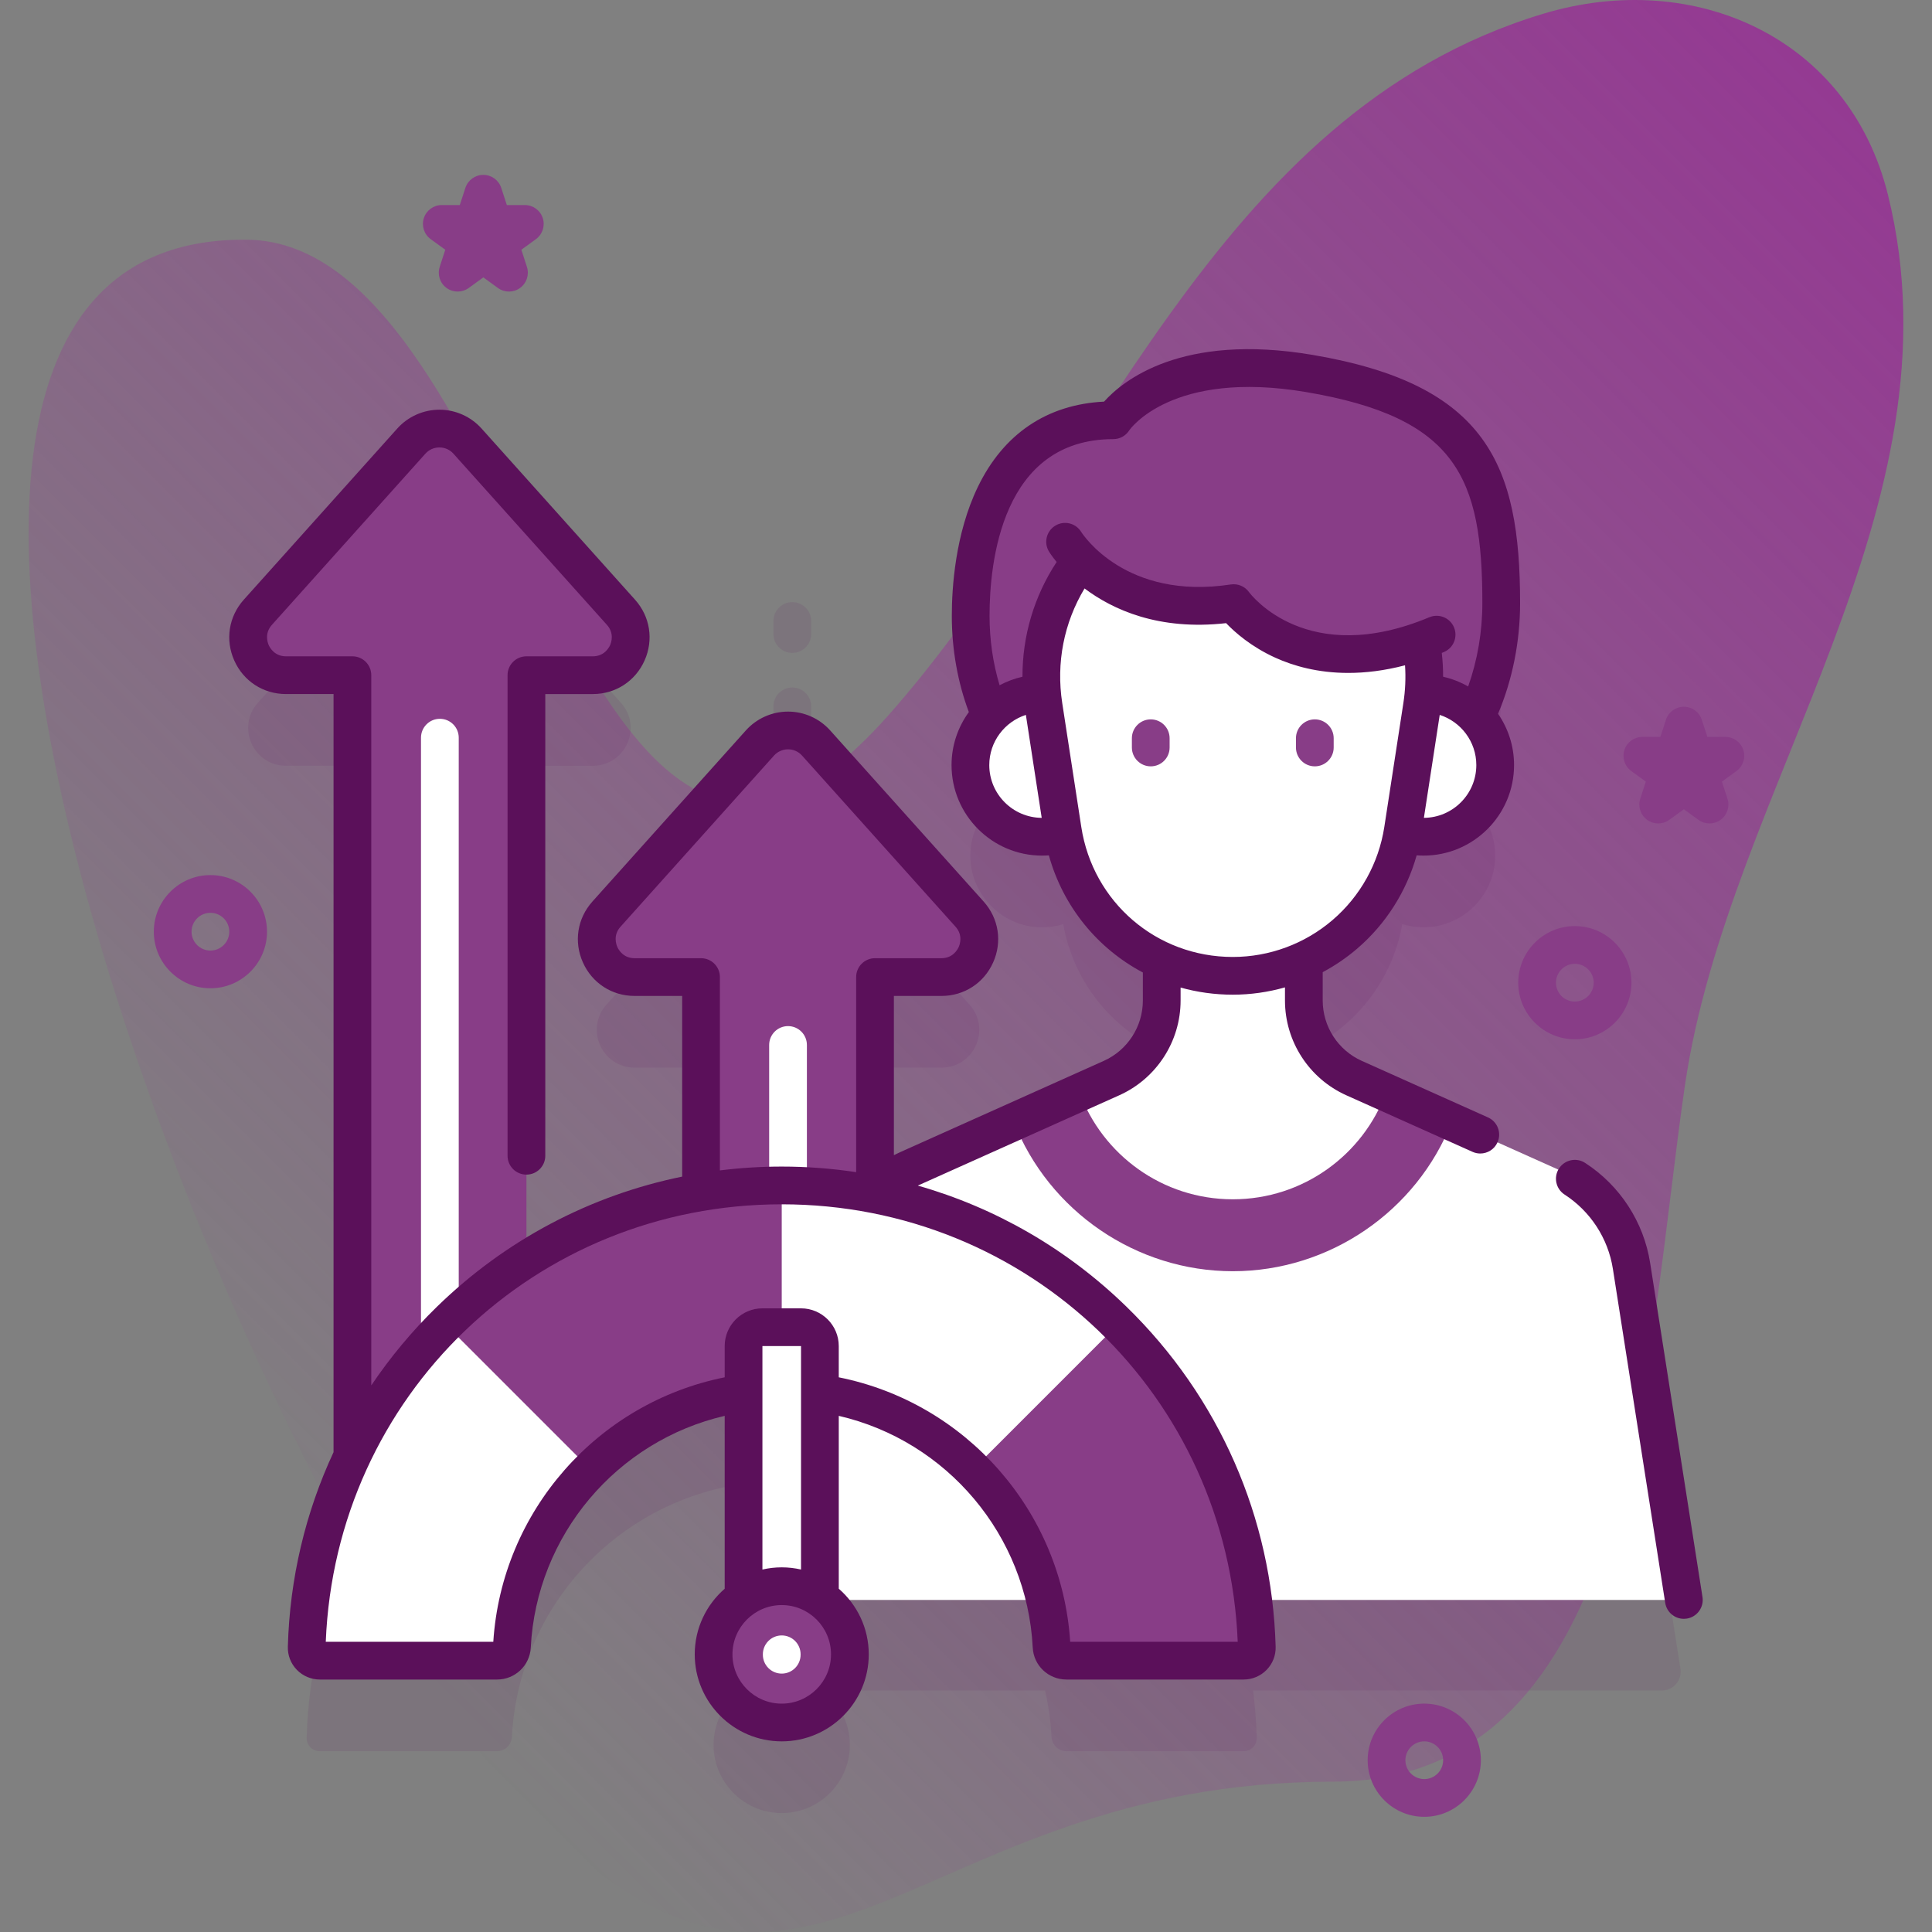
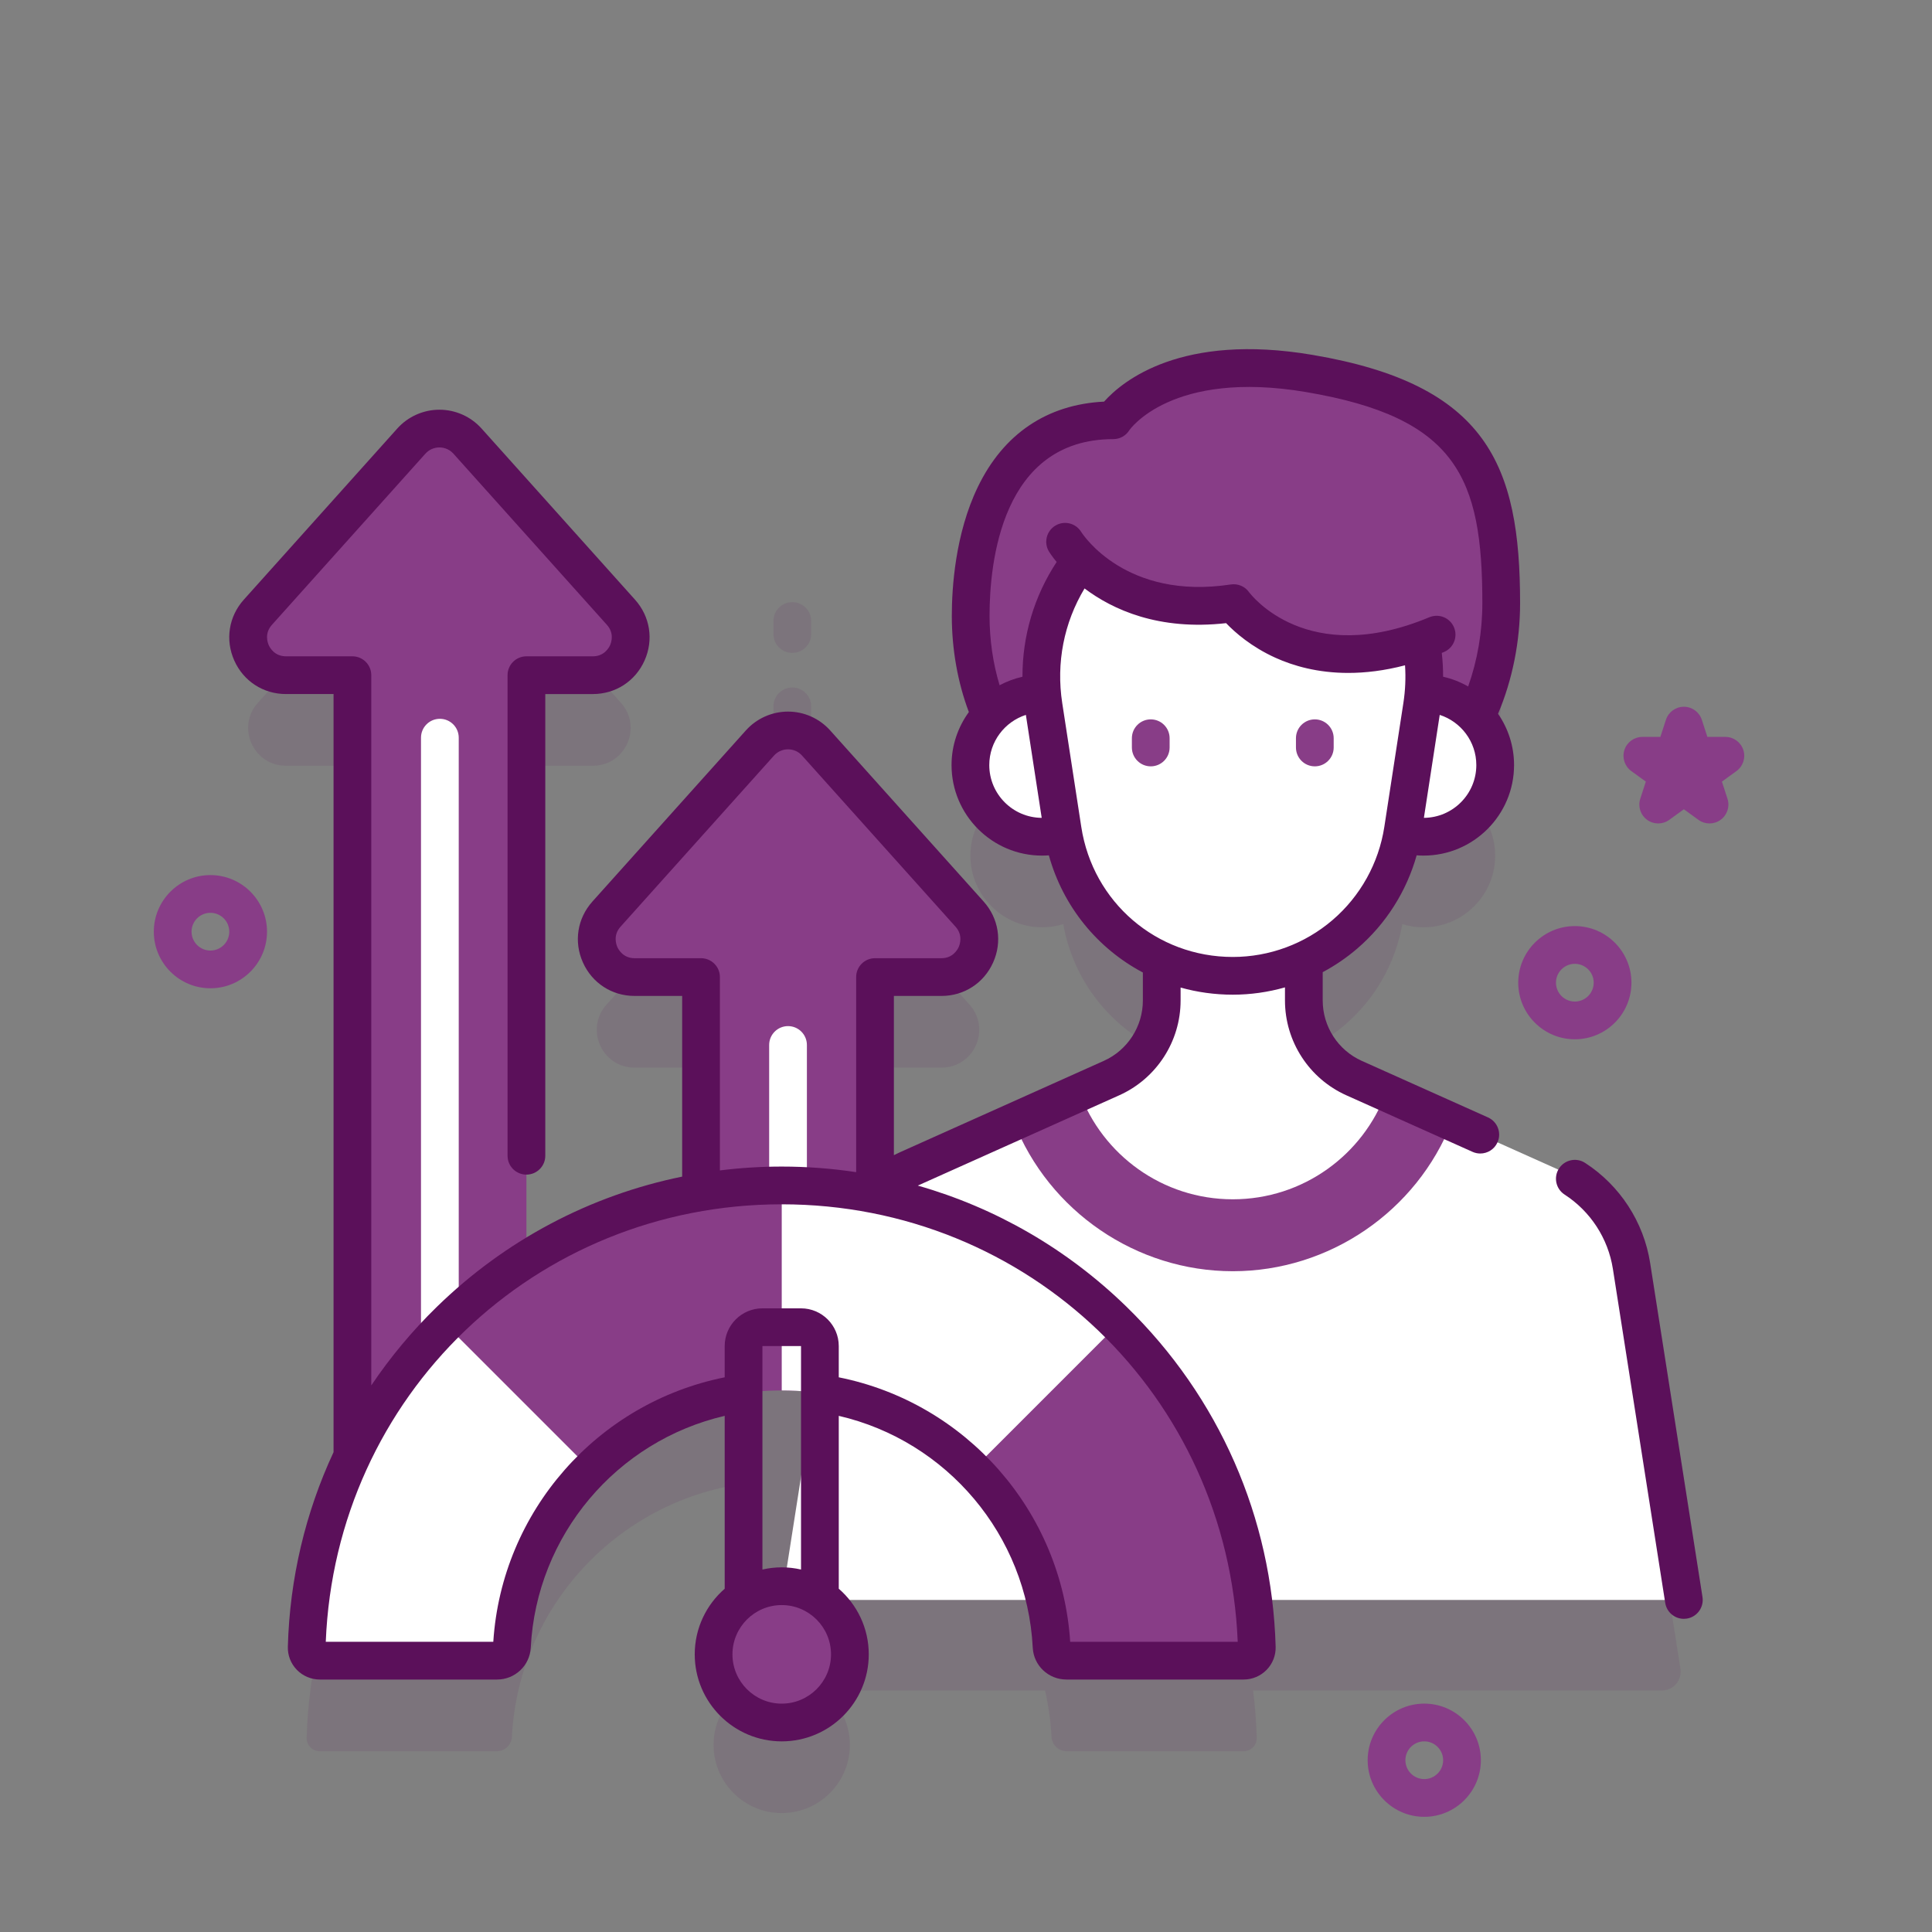
<svg xmlns="http://www.w3.org/2000/svg" width="512" height="512" viewBox="0 0 512 512" fill="none">
  <rect x="0" y="0" width="512" height="512" fill="#808080" stroke="none" />
-   <path d="M500.315 51.588C490.03 9.995 449.058 -8.45 408.927 3.659C321.068 30.168 290.995 127.272 234.982 190.065C152.942 282.036 138.972 64.435 65.561 63.528C-72.507 61.822 70.108 409.727 142.02 481.635C215.492 555.102 240.85 472.16 353.13 472.16C433.803 472.16 436.031 359.42 446.533 287.566C458.061 208.704 520.857 134.659 500.315 51.588Z" fill="url(#paint0_linear_9760_9817)" />
  <path opacity="0.1" d="M214.969 164.57C214.969 161.809 212.731 159.57 209.969 159.57C207.207 159.57 204.969 161.809 204.969 164.57V168.028C204.969 170.789 207.207 173.028 209.969 173.028C212.731 173.028 214.969 170.789 214.969 168.028V164.57Z" fill="#5B105A" />
  <path opacity="0.1" d="M209.969 182.195C207.207 182.195 204.969 184.434 204.969 187.195V190.653C204.969 193.414 207.207 195.653 209.969 195.653C212.731 195.653 214.969 193.414 214.969 190.653V187.195C214.969 184.433 212.73 182.195 209.969 182.195Z" fill="#5B105A" />
  <path opacity="0.1" d="M445.332 442.236L432.368 359.497C430.598 348.203 423.238 338.569 412.806 333.893L358.842 309.701C350.742 306.07 345.529 298.021 345.529 289.144V278.528C358.906 272.458 368.943 260.098 371.619 244.896C373.894 245.601 376.351 245.892 378.904 245.675C387.803 244.919 395.096 237.849 396.108 228.975C396.774 223.136 394.767 217.775 391.182 213.893C395.407 205.021 397.833 194.765 397.833 183.824C397.833 150.218 391.222 130.461 346.965 122.974C307.031 116.218 295.033 135.374 295.033 135.374C261.677 135.374 257.231 171.06 257.231 187.208C257.231 196.843 259.155 205.858 262.494 213.587C258.767 217.45 256.651 222.878 257.271 228.798C258.208 237.745 265.531 244.912 274.495 245.674C277.047 245.891 279.505 245.601 281.78 244.895C284.457 260.097 294.493 272.457 307.87 278.527V289.144C307.87 298.02 302.657 306.07 294.558 309.701L240.594 333.893C237.362 335.342 234.454 337.296 231.889 339.6V282.932H249.5C258.149 282.932 262.719 272.695 256.945 266.256L216.278 220.901C212.304 216.469 205.361 216.469 201.387 220.901L160.72 266.256C154.946 272.695 159.516 282.932 168.165 282.932H185.776V339.964C168.981 342.838 153.324 349.038 139.501 357.86V202.93H157.112C165.761 202.93 170.331 192.694 164.557 186.255L123.89 140.9C119.916 136.468 112.973 136.468 108.999 140.9L68.332 186.255C62.558 192.694 67.128 202.93 75.777 202.93H93.388V410.019C86.068 425.394 81.772 442.487 81.27 460.528C81.215 462.479 82.785 464.091 84.736 464.091H131.721C133.795 464.091 135.551 462.394 135.658 460.323C137.442 425.924 163.514 397.952 197.049 393.208V447.459C191.86 450.973 188.595 457.115 189.168 463.975C189.877 472.462 196.641 479.433 205.107 480.367C216.002 481.57 225.222 473.073 225.222 462.421C225.222 456.533 222.401 451.306 218.04 448.009H276.947C277.862 451.993 278.447 456.103 278.666 460.311C278.774 462.388 280.524 464.09 282.604 464.09H329.589C331.544 464.09 333.11 462.471 333.055 460.517C332.937 456.292 332.611 452.12 332.086 448.009H440.387C443.463 448.01 445.808 445.269 445.332 442.236Z" fill="#5B105A" />
  <path d="M164.56 162.248L123.893 116.894C119.919 112.462 112.977 112.462 109.003 116.894L68.336 162.248C62.562 168.687 67.132 178.924 75.781 178.924H93.392V405.117H139.505V178.924H157.116C165.763 178.924 170.334 168.687 164.56 162.248Z" fill="#883D87" />
  <path d="M116.57 391.009C113.808 391.009 111.57 388.77 111.57 386.009V195.492C111.57 192.731 113.808 190.492 116.57 190.492C119.332 190.492 121.57 192.731 121.57 195.492V386.009C121.57 388.77 119.332 391.009 116.57 391.009Z" fill="white" />
  <path d="M256.947 242.248L216.28 196.894C212.306 192.462 205.364 192.462 201.39 196.894L160.723 242.248C154.949 248.687 159.519 258.924 168.168 258.924H185.779V348.779H231.892V258.924H249.503C258.151 258.924 262.721 248.687 256.947 242.248Z" fill="#883D87" />
  <path d="M208.836 334.189C206.074 334.189 203.836 331.95 203.836 329.189V276.93C203.836 274.169 206.074 271.93 208.836 271.93C211.598 271.93 213.836 274.169 213.836 276.93V329.189C213.836 331.951 211.598 334.189 208.836 334.189Z" fill="white" />
  <path d="M346.967 98.967C307.033 92.211 295.035 111.367 295.035 111.367C261.679 111.367 257.234 147.053 257.234 163.201C257.234 191.828 274.158 215.035 295.035 215.035C302.384 215.035 309.238 212.15 315.042 207.175C323.772 215.606 334.873 220.664 346.967 220.664C375.061 220.664 397.835 193.421 397.835 159.815C397.835 126.209 391.224 106.454 346.967 98.967Z" fill="#883D87" />
  <path d="M377.253 221.74C387.739 221.74 396.24 213.239 396.24 202.753C396.24 192.266 387.739 183.766 377.253 183.766C366.766 183.766 358.266 192.266 358.266 202.753C358.266 213.239 366.766 221.74 377.253 221.74Z" fill="white" />
  <path d="M276.155 221.74C286.641 221.74 295.142 213.239 295.142 202.753C295.142 192.266 286.641 183.766 276.155 183.766C265.669 183.766 257.168 192.266 257.168 202.753C257.168 213.239 265.669 221.74 276.155 221.74Z" fill="white" />
  <path d="M207.168 424.006L221.036 335.492C222.806 324.198 230.166 314.564 240.598 309.888L294.562 285.697C302.662 282.066 307.874 274.017 307.874 265.14V231.859H345.531V265.14C345.531 274.016 350.744 282.066 358.844 285.697L412.808 309.888C423.24 314.564 430.6 324.198 432.37 335.492L446.238 424.006H207.168Z" fill="white" />
  <path d="M326.71 336.887C352.282 336.887 375.43 321.029 384.743 297.3L367.325 289.492C361.235 306.028 345.354 317.826 326.704 317.826C308.054 317.826 292.173 306.028 286.083 289.492L268.664 297.301C277.99 321.029 301.144 336.887 326.71 336.887Z" fill="#883D87" />
  <path d="M293.829 140.695C280.982 151.648 273.746 168.828 276.555 187.069L281.61 219.909C285.036 242.164 304.185 258.591 326.702 258.591C349.219 258.591 368.369 242.164 371.794 219.909L376.849 187.069C377.777 181.04 377.594 175.131 376.488 169.521C348.991 159.753 321.439 150.141 293.829 140.695Z" fill="white" />
  <path d="M304.961 203.09C302.199 203.09 299.961 200.851 299.961 198.09V195.641C299.961 192.88 302.199 190.641 304.961 190.641C307.723 190.641 309.961 192.88 309.961 195.641V198.09C309.961 200.851 307.723 203.09 304.961 203.09Z" fill="#883D87" />
  <path d="M348.441 203.09C345.679 203.09 343.441 200.851 343.441 198.09V195.641C343.441 192.88 345.679 190.641 348.441 190.641C351.203 190.641 353.441 192.88 353.441 195.641V198.09C353.441 200.851 351.203 203.09 348.441 203.09Z" fill="#883D87" />
  <path d="M282.266 143.572C282.266 143.572 295.222 164.665 326.936 159.826C326.936 159.826 344.052 183.523 380.716 168.184C380.716 168.184 381.056 121.812 320.627 121.812C287.698 121.814 282.266 143.572 282.266 143.572Z" fill="#883D87" />
  <path d="M333.062 436.52C333.117 438.471 331.547 440.083 329.596 440.083H282.61C280.53 440.083 278.782 438.468 278.677 436.391C276.755 398.566 245.477 368.481 207.169 368.481C168.867 368.481 137.582 398.566 135.661 436.391C135.555 438.468 133.808 440.083 131.728 440.083H84.741C82.79 440.083 81.219 438.471 81.275 436.52C83.164 368.613 138.804 314.141 207.168 314.141C275.532 314.141 331.173 368.612 333.062 436.52Z" fill="#883D87" />
  <path d="M296.219 351.032L257.799 389.459C244.847 376.5 226.942 368.481 207.168 368.481V314.141C241.949 314.141 273.436 328.241 296.219 351.032Z" fill="white" />
  <path d="M118.117 351.031C96.108 373.039 82.202 403.157 81.275 436.519C81.22 438.47 82.79 440.089 84.741 440.089L131.727 440.083C133.807 440.083 135.554 438.468 135.66 436.391C136.59 418.092 144.396 401.598 156.537 389.451L118.117 351.031Z" fill="white" />
-   <path d="M217.282 431.916H197.055V356.711C197.055 353.95 199.294 351.711 202.055 351.711H212.282C215.043 351.711 217.282 353.95 217.282 356.711V431.916Z" fill="white" />
  <path d="M207.168 456.47C217.142 456.47 225.227 448.384 225.227 438.411C225.227 428.437 217.142 420.352 207.168 420.352C197.195 420.352 189.109 428.437 189.109 438.411C189.109 448.384 197.195 456.47 207.168 456.47Z" fill="#883D87" />
-   <path d="M207.168 443.521C204.406 443.521 202.168 441.282 202.168 438.521V438.406C202.168 435.645 204.406 433.406 207.168 433.406C209.93 433.406 212.168 435.645 212.168 438.406V438.521C212.168 441.282 209.93 443.521 207.168 443.521Z" fill="white" />
  <path d="M347.804 94.044C313.032 88.158 297.482 100.968 292.589 106.434C277.466 107.187 265.928 114.972 259.127 129.063C253.135 141.479 252.24 155.782 252.24 163.204C252.24 172.096 253.801 180.841 256.756 188.703C253.881 192.655 252.17 197.504 252.17 202.754C252.17 215.982 262.932 226.744 276.16 226.744C276.763 226.744 277.363 226.721 277.959 226.678C281.747 240.309 290.885 251.372 302.87 257.722V265.144C302.87 272.043 298.806 278.322 292.515 281.142L238.557 305.331C237.993 305.583 237.439 305.852 236.89 306.13V263.934H249.5C255.501 263.934 260.749 260.53 263.197 255.05C265.645 249.569 264.678 243.387 260.673 238.916L220.004 193.567C217.167 190.401 213.102 188.584 208.85 188.581C208.846 188.581 208.843 188.581 208.839 188.581C204.585 188.581 200.515 190.396 197.667 193.565L156.996 238.917C152.991 243.387 152.024 249.568 154.473 255.049C156.921 260.529 162.169 263.933 168.17 263.933H180.78V311.814C156.436 316.78 133.971 328.595 115.802 346.294C109.225 352.701 103.41 359.694 98.392 367.15V178.93C98.392 176.169 96.154 173.93 93.392 173.93H75.781C72.772 173.93 71.526 171.663 71.216 170.969C70.906 170.274 70.05 167.833 72.059 165.593L112.727 120.239C113.688 119.167 115.009 118.577 116.449 118.577C117.889 118.577 119.212 119.167 120.173 120.239L160.84 165.593C162.85 167.834 161.993 170.275 161.684 170.969C161.373 171.663 160.127 173.93 157.118 173.93H139.507C136.745 173.93 134.507 176.169 134.507 178.93V306.286C134.507 309.047 136.745 311.286 139.507 311.286C142.269 311.286 144.507 309.047 144.507 306.286V183.931H157.118C163.12 183.931 168.369 180.527 170.815 175.046C173.261 169.565 172.293 163.385 168.286 158.917L127.619 113.563C124.777 110.395 120.706 108.577 116.45 108.577C112.194 108.577 108.124 110.395 105.283 113.563L64.615 158.917C60.608 163.386 59.639 169.566 62.087 175.046C64.534 180.526 69.782 183.93 75.783 183.93H88.394V384.838C80.95 400.822 76.784 418.29 76.284 436.369C76.213 438.679 77.059 440.864 78.667 442.522C80.251 444.156 82.466 445.093 84.742 445.093H131.732C136.484 445.093 140.403 441.393 140.655 436.657C142.17 406.842 163.422 381.855 192.051 375.218V421.031C187.191 425.262 184.111 431.486 184.111 438.42C184.111 451.135 194.455 461.48 207.17 461.48C219.885 461.48 230.23 451.135 230.23 438.42C230.23 431.483 227.146 425.256 222.283 421.025V375.215C250.917 381.843 272.173 406.83 273.688 436.645C273.918 441.382 277.838 445.092 282.613 445.092H329.6C331.876 445.092 334.09 444.155 335.674 442.522C337.282 440.865 338.129 438.68 338.059 436.383C337.107 402.192 323.069 370.197 298.531 346.293C282.796 330.965 263.834 320.069 243.227 314.194L296.605 290.265C306.486 285.836 312.871 275.975 312.871 265.142V261.712C317.272 262.943 321.911 263.602 326.701 263.602C331.412 263.602 336.063 262.935 340.531 261.665V265.142C340.531 275.975 346.915 285.836 356.796 290.265L390.246 305.255C390.91 305.552 391.604 305.693 392.288 305.693C394.198 305.693 396.022 304.592 396.853 302.736C397.983 300.216 396.855 297.257 394.335 296.128L360.885 281.139C354.595 278.32 350.531 272.04 350.531 265.141V257.636C353.774 255.906 356.842 253.82 359.667 251.396C367.271 244.871 372.732 236.246 375.429 226.673C376.033 226.718 376.641 226.742 377.251 226.742C390.48 226.742 401.241 215.98 401.241 202.752C401.241 197.71 399.672 193.029 397.002 189.165C400.825 180.097 402.841 170.022 402.841 159.822C402.84 123.203 394.069 101.873 347.804 94.044ZM168.17 253.934C165.16 253.934 163.914 251.666 163.604 250.972C163.293 250.277 162.436 247.833 164.443 245.593L205.11 200.246C206.074 199.173 207.398 198.581 208.839 198.581H208.843C210.28 198.582 211.599 199.171 212.558 200.242L253.227 245.59C255.235 247.832 254.377 250.276 254.067 250.971C253.756 251.666 252.51 253.933 249.501 253.933H231.891C229.129 253.933 226.891 256.172 226.891 258.933V310.631C220.417 309.656 213.83 309.154 207.171 309.154C201.65 309.154 196.18 309.5 190.781 310.172V258.934C190.781 256.173 188.543 253.934 185.781 253.934H168.17ZM207.168 451.482C199.968 451.482 194.109 445.624 194.109 438.422C194.109 431.22 199.967 425.362 207.168 425.362C214.369 425.362 220.228 431.22 220.228 438.422C220.228 445.624 214.369 451.482 207.168 451.482ZM202.05 415.942V356.724H212.28V415.941C210.634 415.567 208.925 415.363 207.168 415.363C205.409 415.362 203.697 415.567 202.05 415.942ZM328.009 435.094H283.613C281.377 400.479 256.012 371.743 222.281 365.002V356.724C222.281 351.21 217.795 346.724 212.281 346.724H202.051C196.537 346.724 192.051 351.21 192.051 356.724V365.003C158.321 371.755 132.957 400.496 130.729 435.094H86.332C88.946 369.951 141.728 319.154 207.17 319.154C272.598 319.154 325.378 369.944 328.009 435.094ZM262.17 202.754C262.17 196.542 266.248 191.27 271.867 189.454L276.063 216.739C268.395 216.687 262.17 210.436 262.17 202.754ZM371.907 186.315L366.858 219.151C365.377 228.741 360.509 237.498 353.154 243.81C345.793 250.126 336.398 253.604 326.7 253.604C306.512 253.604 289.628 239.115 286.553 219.154L281.502 186.313C279.857 175.631 281.957 165.033 287.415 155.945C294.893 161.57 307.078 167.158 324.929 165.141C327.265 167.584 331.607 171.42 338.016 174.318C342.774 176.47 349.226 178.333 357.302 178.333C361.815 178.333 366.835 177.75 372.348 176.311C372.569 179.632 372.425 182.978 371.907 186.315ZM377.347 216.739L381.542 189.453C387.162 191.268 391.24 196.541 391.24 202.753C391.24 210.436 385.016 216.686 377.347 216.739ZM389.077 181.926C387.029 180.76 384.805 179.869 382.439 179.345C382.439 177.234 382.325 175.126 382.085 173.029C382.272 172.952 382.457 172.881 382.645 172.802C385.193 171.736 386.394 168.807 385.328 166.26C384.263 163.712 381.336 162.511 378.786 163.577C346.475 177.096 331.588 157.708 330.989 156.903C329.89 155.382 328.032 154.606 326.181 154.887C298.429 159.123 287.031 141.757 286.511 140.938C285.06 138.601 281.992 137.874 279.647 139.316C277.294 140.761 276.558 143.84 278.003 146.193C278.121 146.385 278.784 147.428 280.019 148.928C274.04 158.045 270.936 168.527 270.965 179.345C268.82 179.82 266.79 180.594 264.902 181.602C263.156 175.817 262.24 169.565 262.24 163.203C262.24 149.122 265.436 116.373 295.04 116.373C296.763 116.373 298.364 115.486 299.278 114.025C299.38 113.862 310.494 97.871 346.135 103.902C386.096 110.665 392.839 126.619 392.839 159.823C392.84 167.453 391.539 174.979 389.077 181.926Z" fill="#5B105A" />
  <path d="M451.178 423.233L437.309 334.719C435.607 323.846 429.322 314.173 420.066 308.178C417.751 306.678 414.653 307.339 413.152 309.657C411.65 311.975 412.312 315.071 414.631 316.572C421.502 321.022 426.167 328.201 427.431 336.267L441.3 424.781C441.686 427.247 443.813 429.008 446.234 429.008C446.491 429.008 446.752 428.988 447.014 428.947C449.74 428.52 451.605 425.961 451.178 423.233Z" fill="#5B105A" />
-   <path d="M121.282 77.267C120.251 77.267 119.22 76.949 118.344 76.312C116.591 75.039 115.858 72.782 116.528 70.722L118.002 66.185L114.143 63.381C112.39 62.108 111.657 59.851 112.327 57.791C112.996 55.731 114.916 54.336 117.082 54.336H121.853L123.328 49.799C123.997 47.739 125.917 46.344 128.083 46.344C130.249 46.344 132.169 47.739 132.838 49.799L134.313 54.336H139.084C141.25 54.336 143.17 55.731 143.839 57.791C144.509 59.851 143.776 62.108 142.023 63.381L138.165 66.185L139.639 70.723C140.309 72.783 139.576 75.04 137.823 76.313C136.071 77.586 133.698 77.586 131.946 76.313L128.086 73.509L124.228 76.313C123.345 76.948 122.313 77.267 121.282 77.267Z" fill="#883D87" />
  <path d="M453.038 218.221C452.007 218.221 450.976 217.903 450.099 217.266L446.241 214.462L442.381 217.266C440.629 218.539 438.256 218.539 436.504 217.266C434.751 215.993 434.018 213.736 434.688 211.676L436.162 207.138L432.304 204.334C430.551 203.061 429.818 200.804 430.488 198.744C431.157 196.684 433.077 195.289 435.243 195.289H440.014L441.489 190.752C442.158 188.692 444.078 187.297 446.244 187.297C448.41 187.297 450.33 188.692 450.999 190.752L452.474 195.289H457.245C459.411 195.289 461.331 196.684 462 198.744C462.67 200.804 461.937 203.061 460.184 204.334L456.325 207.138L457.799 211.675C458.469 213.735 457.736 215.992 455.983 217.265C455.101 217.903 454.069 218.221 453.038 218.221Z" fill="#883D87" />
  <path d="M417.348 275.422C409.077 275.422 402.348 268.693 402.348 260.422C402.348 252.151 409.077 245.422 417.348 245.422C425.619 245.422 432.348 252.151 432.348 260.422C432.348 268.693 425.619 275.422 417.348 275.422ZM417.348 255.422C414.591 255.422 412.348 257.665 412.348 260.422C412.348 263.179 414.591 265.422 417.348 265.422C420.105 265.422 422.348 263.179 422.348 260.422C422.348 257.665 420.104 255.422 417.348 255.422Z" fill="#883D87" />
  <path d="M55.762 261.906C47.491 261.906 40.762 255.177 40.762 246.906C40.762 238.635 47.491 231.906 55.762 231.906C64.033 231.906 70.762 238.635 70.762 246.906C70.762 255.177 64.033 261.906 55.762 261.906ZM55.762 241.906C53.005 241.906 50.762 244.149 50.762 246.906C50.762 249.663 53.005 251.906 55.762 251.906C58.519 251.906 60.762 249.663 60.762 246.906C60.762 244.149 58.519 241.906 55.762 241.906Z" fill="#883D87" />
  <path d="M377.445 481.477C369.174 481.477 362.445 474.748 362.445 466.477C362.445 458.206 369.174 451.477 377.445 451.477C385.716 451.477 392.445 458.206 392.445 466.477C392.445 474.748 385.717 481.477 377.445 481.477ZM377.445 461.477C374.688 461.477 372.445 463.72 372.445 466.477C372.445 469.234 374.688 471.477 377.445 471.477C380.202 471.477 382.445 469.234 382.445 466.477C382.445 463.72 380.202 461.477 377.445 461.477Z" fill="#883D87" />
  <defs>
    <linearGradient id="paint0_linear_9760_9817" x1="69.694" y1="409.309" x2="471.023" y2="7.98" gradientUnits="userSpaceOnUse">
      <stop stop-color="#992897" stop-opacity="0" />
      <stop offset="1" stop-color="#992897" stop-opacity="0.8" />
    </linearGradient>
  </defs>
</svg>